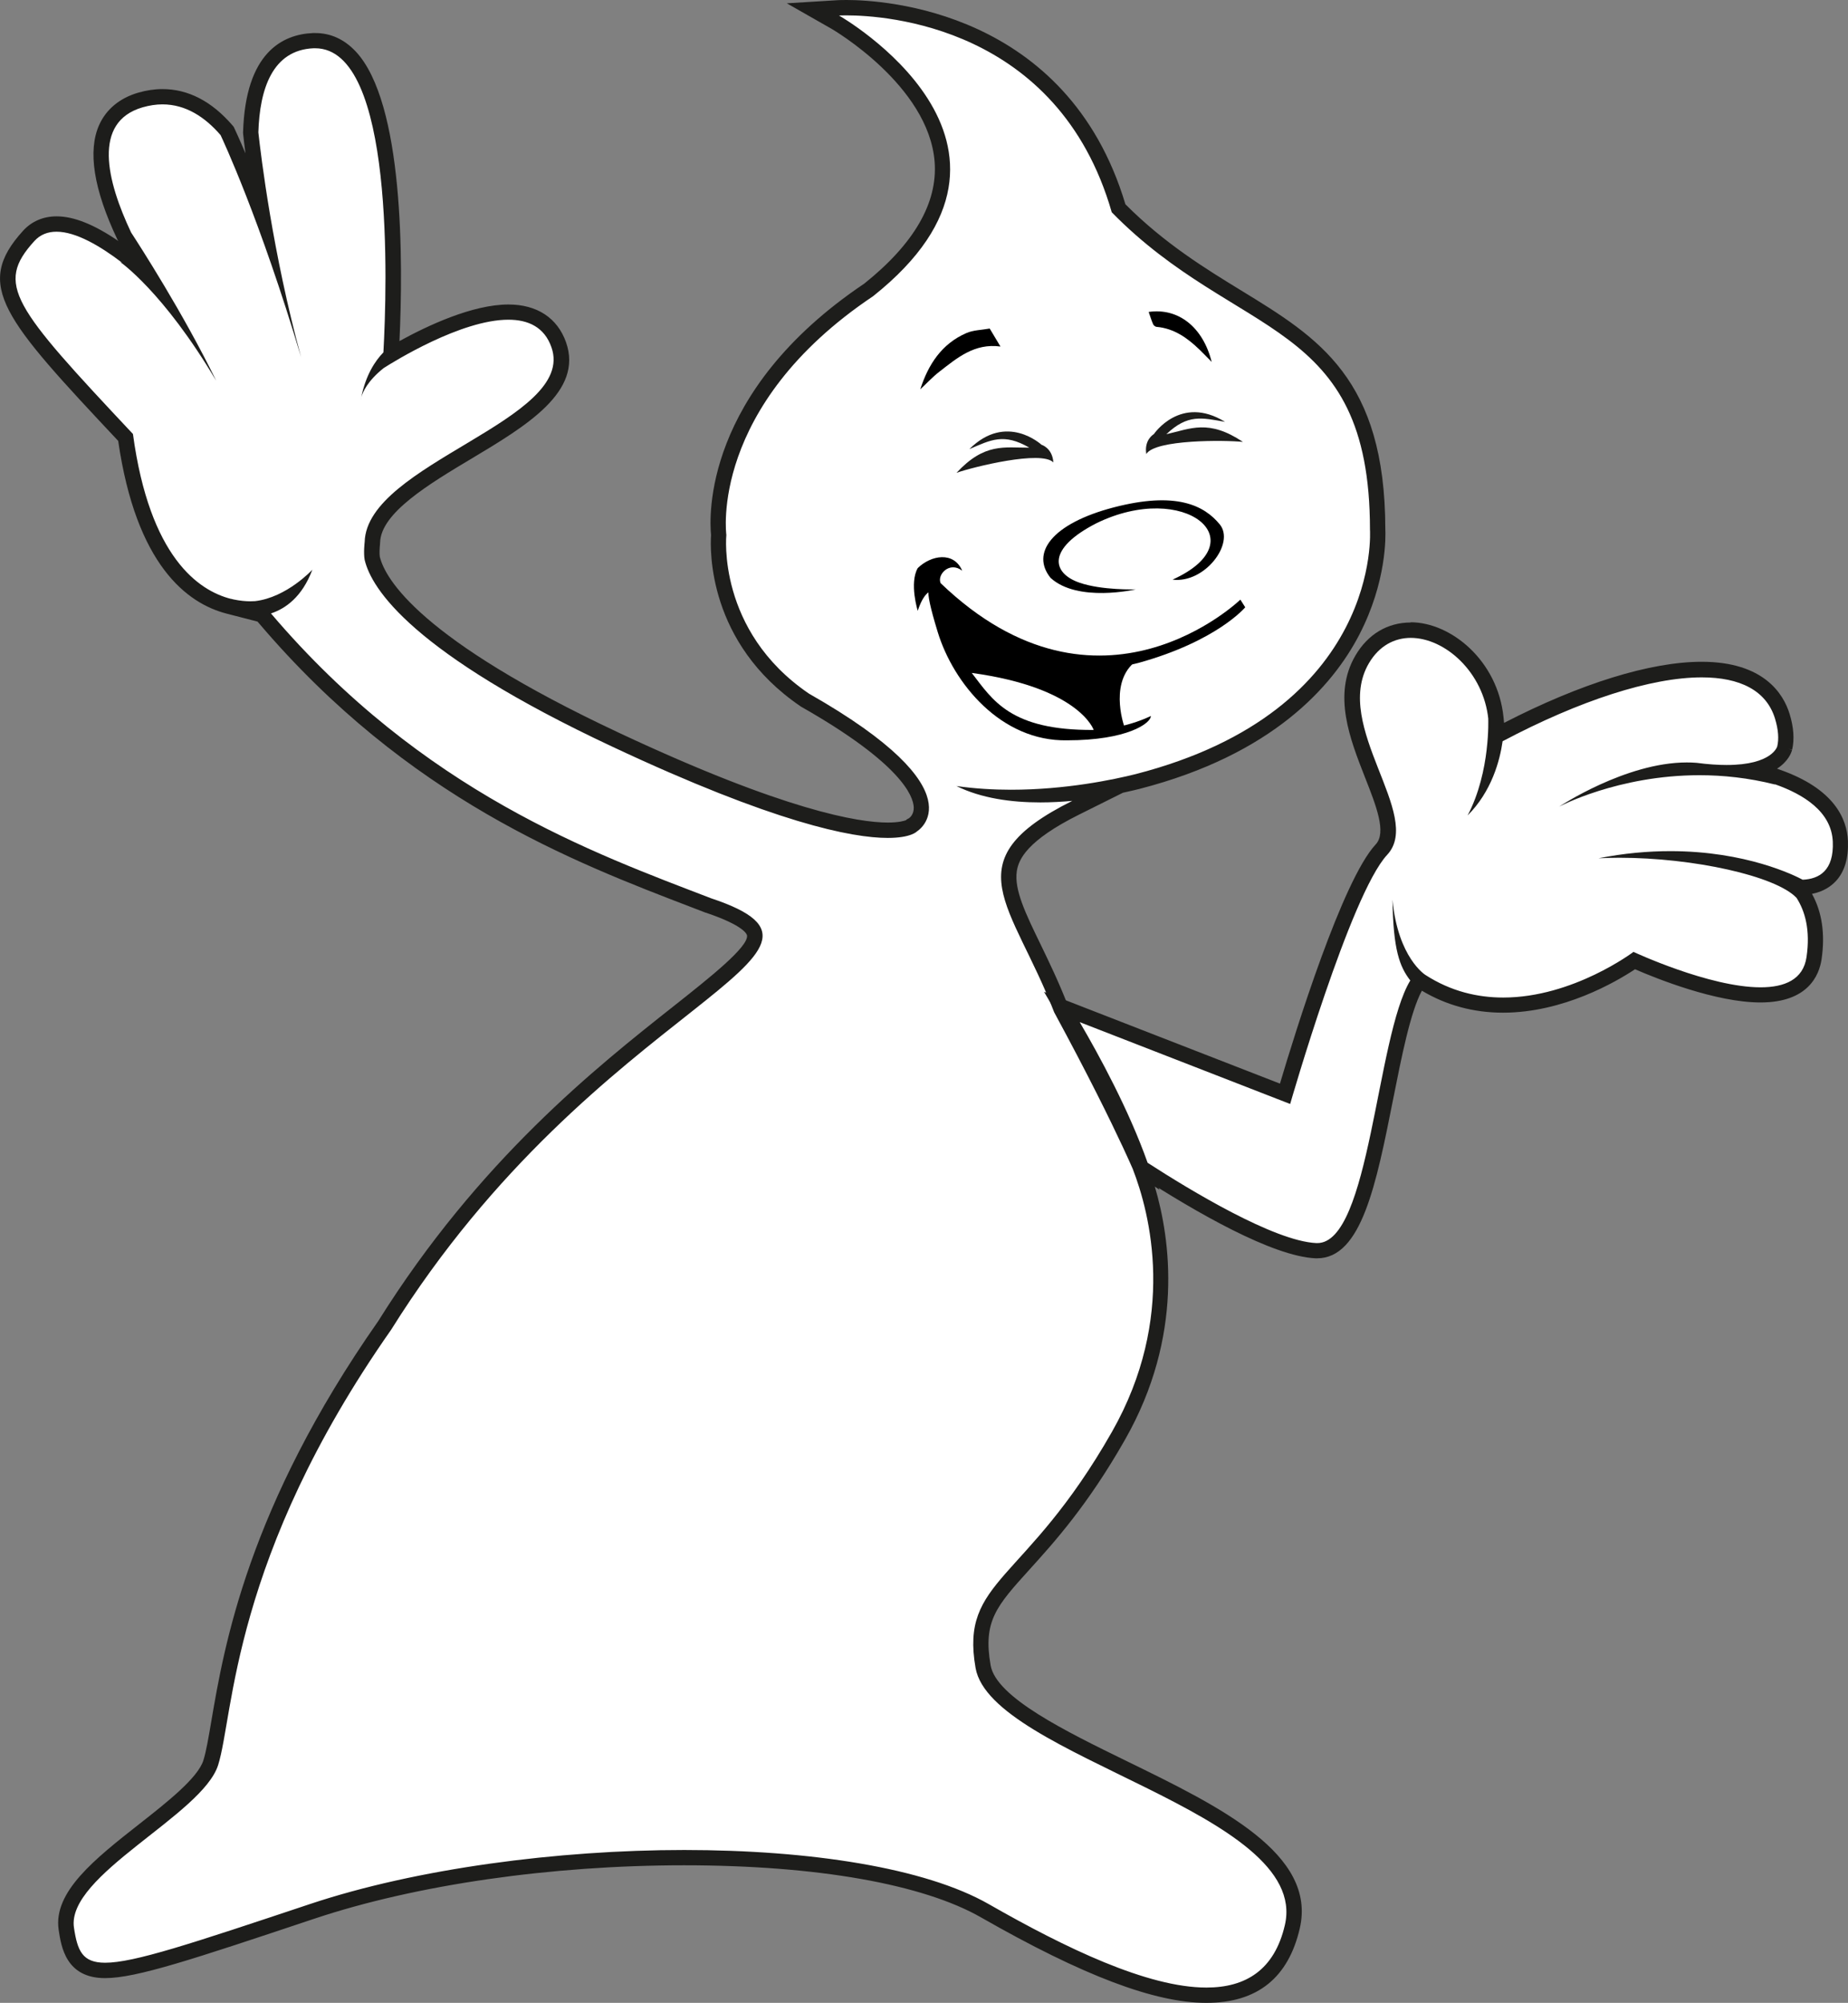
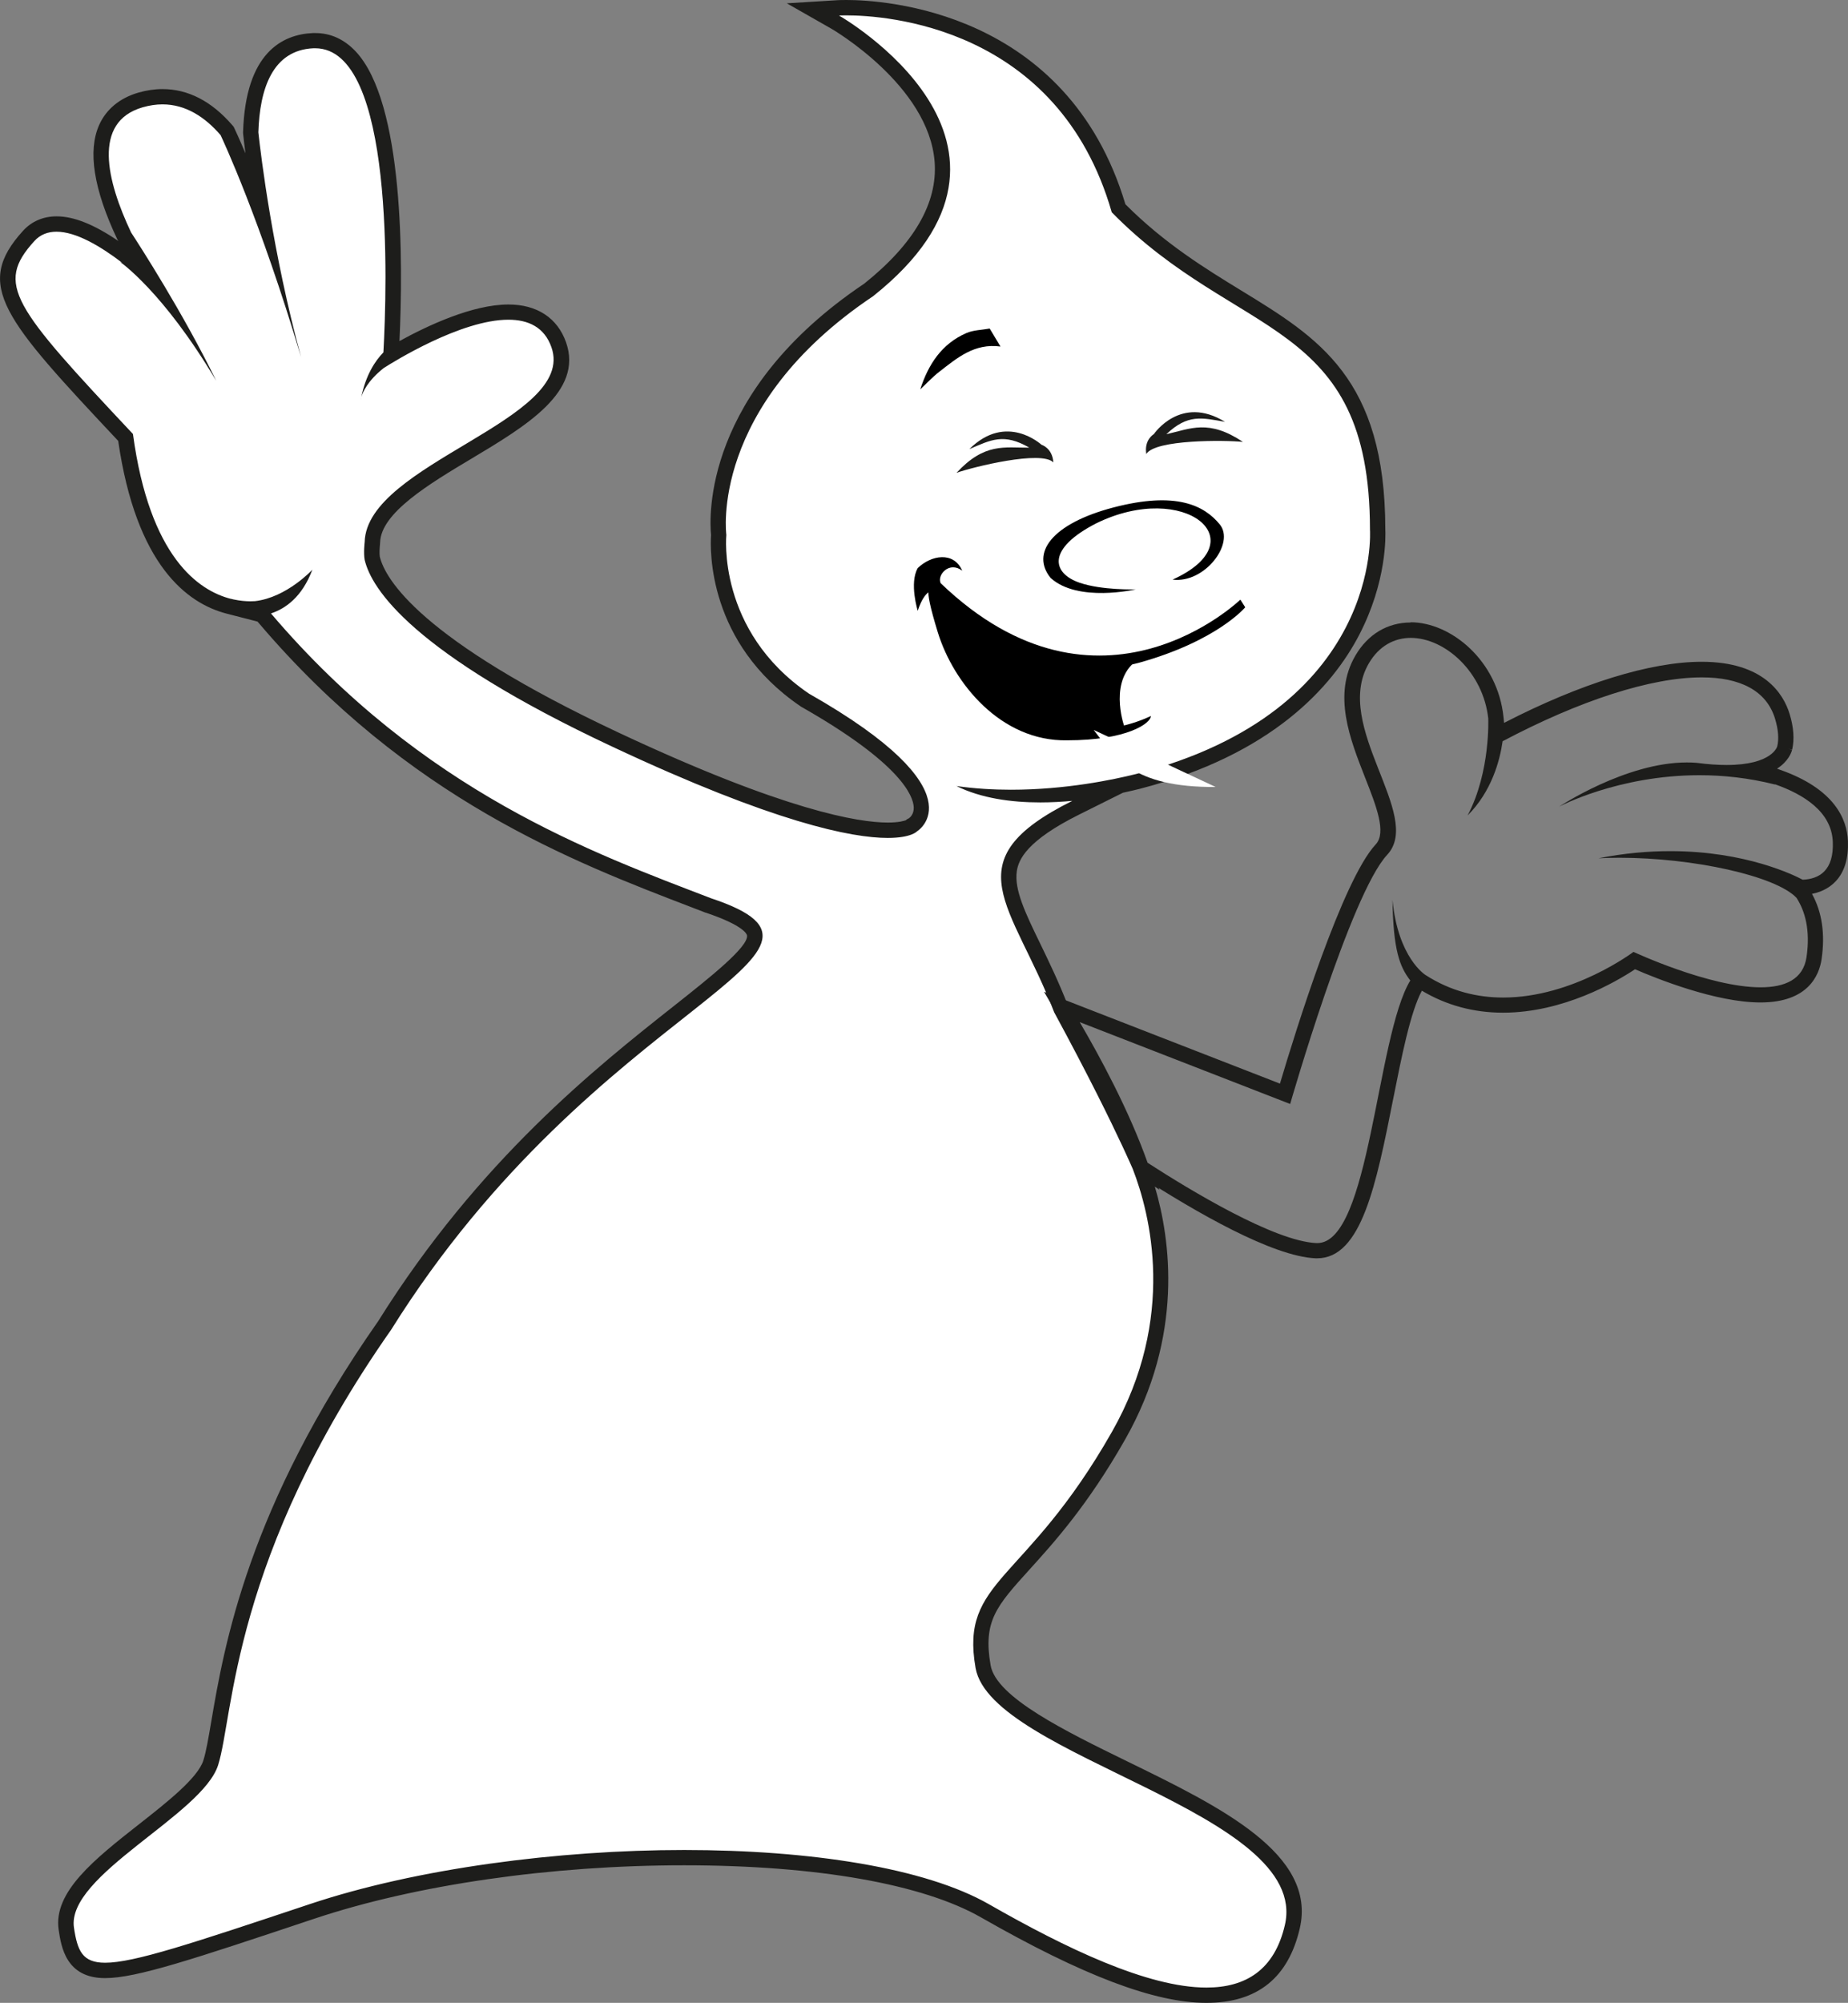
<svg xmlns="http://www.w3.org/2000/svg" id="Ebene_2" viewBox="0 0 240.61 260.61">
  <rect x="0" y="0" width="240.61" height="260.61" fill="#808080" stroke="none" />
  <defs>
    <style>.cls-1,.cls-2,.cls-3{fill-rule:evenodd;}.cls-1,.cls-2,.cls-3,.cls-4,.cls-5{stroke-width:0px;}.cls-1,.cls-5{fill:#fff;}.cls-2,.cls-4{fill:#1d1d1b;}.cls-3{fill:#000;}</style>
  </defs>
  <g id="Ebene_21_Kopie">
    <path class="cls-5" d="M157.05,259.61c-6.56,0-15.72-3.49-28.85-10.99-7.68-4.39-21.95-6.91-39.16-6.91s-35.1,2.55-48.43,6.99c-15.83,5.28-23.06,7.69-26.97,7.69s-4.63-2.56-5.05-5.41c-.66-4.37,4.83-8.68,10.14-12.85,3.86-3.03,7.85-6.17,8.67-8.76.38-1.21.69-3,1.08-5.27,1.65-9.65,4.72-27.61,21.58-51.66,13.02-20.81,28.25-32.84,38.33-40.81,5.69-4.5,10.19-8.05,9.83-10.11-.21-1.2-2.23-2.44-6.02-3.71l-1.74-.67c-15.52-5.94-36.77-14.09-56-36.69l-.96-1.13,1.23-.41c-.47.13-.96.23-1.47.29-.23.02-.46.03-.72.03-.19,0-.39,0-.58-.02l.15.25-2.36-.6c-4.91-1.26-11.22-6.1-13.44-21.97C1.38,40.99-2.15,37.17,3.73,30.7c.94-1.03,2.16-1.55,3.63-1.55,2.38,0,5.45,1.42,9.12,4.23l2.66,2.03c-1.41-2.31-2.5-3.98-2.91-4.62l-.04-.06-.03-.06c-2.94-6.21-3.72-10.93-2.33-14.03.8-1.79,2.3-3.01,4.44-3.63.97-.28,1.94-.43,2.88-.43,3.03,0,5.84,1.46,8.33,4.35l.09.1.06.12c.12.26,1.96,4.16,4.59,11.21-.9-5.27-1.38-9.28-1.57-11.04v-.07s0-.07,0-.07c.3-9.57,4.59-11.76,8.14-11.91.09,0,.17,0,.26,0,1.7,0,3.22.69,4.51,2.06,6.41,6.77,5.89,29.23,5.36,38.57v.23c3.17-1.89,10.02-5.54,15.27-5.54,3.31,0,5.58,1.47,6.55,4.26,1.99,5.66-5.05,9.87-11.87,13.94-6.04,3.61-12.29,7.35-12.4,11.75-.05.45-.13,1.5-.02,2.1.69,2.93,5.18,11.17,31.69,23.59,20.75,9.73,30.72,11.77,35.43,11.77,2.42,0,3.11-.56,3.12-.57l.11-.12.08-.02s1.11-.73,1.07-2.25c-.05-2.03-2.09-6.53-15.12-13.94-11.96-8.14-11.38-20.1-11.26-21.5-.19-1.68-1.42-17.86,19.56-31.91,6.75-5.37,9.98-11,9.55-16.71-.8-10.5-13.79-18.04-13.92-18.11l-2.9-1.66,3.33-.21s.36-.02,1.02-.02c4.65,0,28.13,1.26,35.43,26.1,5.26,5.33,10.69,8.64,15.48,11.57,10.2,6.24,18.25,11.16,18.25,30.25.01.17,1.36,24.37-31.23,32.77-1.66.42-4.22.98-7.34,1.41l4.03-.37-4.78,2.38c-11.53,5.74-9.64,9.64-5.48,18.18,1.13,2.33,2.42,4.97,3.58,8.01,4.5,8.3,7.31,14.05,8.87,17.41l.02.03c.66,1.41,1.09,2.39,1.34,2.96,2.11,5.43,6.05,19.64-2.76,35.12-4.8,8.44-9.15,13.24-12.33,16.75-4.4,4.85-6.4,7.07-5.3,13.3.83,4.68,9.72,9.02,18.32,13.22,11.81,5.76,24.01,11.73,21.94,20.63-1.37,5.91-5.14,8.9-11.19,8.9h0ZM19.86,36.58c-.1-.16-.19-.31-.28-.47l-.22-.05c.16.17.33.34.5.52Z" />
    <path class="cls-4" d="M110.21,2c4.94,0,27.56,1.35,34.54,25.62,16.38,16.72,33.62,13.65,33.62,41.3,0,0,1.68,23.51-30.48,31.8-2.93.73-9.14,2.04-16.25,2.04-2.3,0-4.7-.14-7.11-.48,3.24,1.6,7.15,2.13,10.92,2.13,1.42,0,2.82-.08,4.16-.2-15.8,7.86-7.77,13.39-2.36,27.5,4.52,8.34,7.32,14.07,8.88,17.41,0,0,0,0,0,0,0,0,.01.02.02.04.65,1.4,1.09,2.37,1.33,2.93,2.25,5.79,5.77,19.33-2.71,34.23-11.26,19.79-19.79,19.11-17.75,30.72,2.05,11.6,43.69,18.77,40.27,33.45-1.36,5.86-5.12,8.13-10.21,8.13-7.65,0-18.31-5.12-28.35-10.86-8.29-4.73-23.27-7.04-39.65-7.04s-34.8,2.39-48.74,7.04c-15.45,5.15-22.9,7.63-26.65,7.63-2.96,0-3.61-1.55-4.06-4.56-1.02-6.83,16.72-14.68,18.77-21.16,2.05-6.48,1.71-26.96,22.53-56.65,26.79-42.83,63.65-48.81,41.64-56.14-15.17-5.83-37.5-13.79-57.29-37.06,1.88-.62,4.05-2.13,5.39-5.69,0,0-3.34,3.62-7.47,4.09-.17.01-.38.02-.61.02-.58,0-1.33-.06-2.18-.24-.12-.03-.24-.05-.36-.09,0,0,0,0,0,.01-4.18-1.07-10.57-5.4-12.74-21.45C1.66,39.82-.65,37,4.47,31.37c.78-.86,1.77-1.22,2.89-1.22,2.51,0,5.66,1.84,8.52,4.02-.08-.02-.17-.05-.27-.11,0,0,5.63,3.84,12.54,15.49-4.29-8.81-10.04-17.71-11.08-19.3-3.18-6.73-5.06-14.37,1.48-16.28.91-.26,1.77-.39,2.6-.39,3.04,0,5.55,1.66,7.57,4,.3.64,5.11,10.89,10.48,28.89-3.71-13.59-5.23-26.21-5.56-29.25.17-5.65,1.84-10.71,7.18-10.94.07,0,.15,0,.22,0,10.37,0,9.35,31.04,8.88,39.57-1.08,1.11-2.29,2.94-2.88,5.83-.06.21-.07.33-.07.33.02-.12.05-.22.07-.33.18-.63.8-2.11,2.92-3.79,1.3-.83,10.07-6.29,16.23-6.29,2.57,0,4.69.95,5.61,3.59,3.33,9.47-24.06,15.1-24.32,25.34,0,0-.17,1.43,0,2.32.89,3.78,6.19,12.1,32.25,24.31,21.11,9.9,31.18,11.87,35.85,11.87,3.09,0,3.82-.86,3.82-.86,0,0,8.45-5.12-14.08-17.92-12.03-8.19-10.75-20.65-10.75-20.65,0,0-2.3-16.72,19.11-31.06,24.91-19.8-4.44-36.52-4.44-36.52,0,0,.34-.02.96-.02M110.21,0h0c-.66,0-1.04.02-1.08.02l-6.69.41,5.83,3.32c.12.07,12.66,7.36,13.42,17.32.4,5.33-2.68,10.66-9.17,15.84-20.99,14.09-20.17,30.44-19.94,32.71-.13,1.9-.45,14.04,11.63,22.27l.07.05.07.04c12.99,7.38,14.55,11.59,14.62,13.05.04.87-.45,1.31-.61,1.43l-.32.17-.05.08c-.27.11-.97.32-2.4.32-3.77,0-13.33-1.52-35-11.68-25.97-12.17-30.44-20.04-31.14-22.91-.07-.4-.02-1.22.03-1.67v-.09s.01-.09.01-.09c.1-3.85,6.37-7.61,11.91-10.92,7.16-4.28,14.55-8.71,12.3-15.13-1.12-3.17-3.78-4.92-7.5-4.92-4.7,0-10.55,2.76-14.19,4.76.48-10.22.6-31.03-5.72-37.71-1.49-1.57-3.25-2.37-5.24-2.37-.1,0-.2,0-.3,0-3.97.17-8.78,2.53-9.1,12.87v.14s.01.14.01.14c.06.59.16,1.44.3,2.5-.84-1.98-1.36-3.08-1.42-3.21l-.12-.25-.18-.21c-2.69-3.11-5.75-4.69-9.09-4.69-1.03,0-2.09.16-3.16.47-2.4.7-4.15,2.15-5.07,4.18-1.52,3.38-.73,8.38,2.34,14.87l.06.12.08.11s0,.01.01.02c-3.15-2.15-5.79-3.21-8.04-3.21-1.74,0-3.25.65-4.37,1.88-6.47,7.11-2.51,11.47,12.39,27.34,2.34,16.16,8.96,21.15,14.14,22.48l4,1.03.2.23c19.4,22.8,40.79,31,56.41,36.98l1.69.65.04.02h.04c4.99,1.68,5.33,2.82,5.35,2.94.26,1.47-4.91,5.55-9.46,9.15-10.13,8-25.43,20.09-38.56,41.06-16.96,24.21-20.06,42.3-21.72,52.02-.38,2.23-.68,3.99-1.04,5.13-.72,2.29-4.76,5.47-8.33,8.27-5.79,4.55-11.25,8.84-10.51,13.79.33,2.19.94,6.27,6.04,6.27,4.07,0,11.35-2.42,27.28-7.74,13.23-4.41,30.76-6.94,48.11-6.94s31.12,2.47,38.66,6.78c13.28,7.59,22.61,11.12,29.34,11.12s10.69-3.35,12.16-9.68c2.25-9.68-10.32-15.82-22.48-21.75-7.99-3.9-17.04-8.32-17.77-12.49-1.01-5.75.76-7.71,5.06-12.46,3.21-3.54,7.6-8.39,12.45-16.92,7.68-13.5,5.9-26.07,3.87-32.91l.62.42-3.05-6.54c-1.57-3.36-4.38-9.1-8.87-17.4-1.18-3.05-2.46-5.69-3.59-8.03-1.92-3.95-3.44-7.07-3.08-9.49.23-1.54,1.32-3.98,8.1-7.36l5.72-2.85c.83-.18,1.56-.35,2.16-.5,17.34-4.47,25.12-13.36,28.59-20.02,3.63-6.97,3.45-12.97,3.41-13.77-.02-19.6-8.69-24.9-18.73-31.04-4.69-2.87-9.99-6.11-15.11-11.24C138.95,1.29,114.97,0,110.21,0h0Z" />
-     <path class="cls-5" d="M171.32,162.75c-5.66-.26-16.5-6.75-22.46-10.6l-.29-.18-.11-.32c-2.38-6.71-6.08-13.56-8.76-18.13l-1.46-2.48,29.06,11.3c1.52-5.15,8.15-27.07,12.55-31.78,1.86-1.99.45-5.56-1.17-9.7-1.91-4.85-4.08-10.36-1.35-15.04,1.44-2.46,3.69-3.82,6.34-3.82,4.8,0,10.4,4.61,11.1,11.47l.14,1.36-.15-.03c0,.3-.02.64-.05,1.02h0s.45-.25.45-.25c10.27-5.44,19.64-8.43,26.4-8.43,7.12,0,9.63,3.29,10.48,6.05.48,1.57.59,2.97.32,4.15-.12.47-.86,2.39-4.82,3.01.79.12,1.57.26,2.34.43l-.02-.18,1.53.51c5.21,1.83,8.05,4.72,8.2,8.37.08,1.97-.36,3.48-1.31,4.51-.84.92-2.04,1.41-3.57,1.47h-.27s-.24-.12-.24-.12c-.36-.19-1.23-.63-2.57-1.14,1.28.59,2.31,1.24,2.97,1.94l.06.07.05.08c1.45,2.27,1.94,5.09,1.45,8.39-.32,2.18-1.79,4.78-6.97,4.78-6.01,0-14.25-3.49-16.43-4.46-1.9,1.31-8.95,5.79-17.08,5.79-3.9,0-7.49-1.04-10.67-3.1l-.24-.15-.33.55c-1.67,2.76-2.88,8.85-4.05,14.75-2.03,10.24-3.95,19.91-8.92,19.91h-.17Z" />
    <path class="cls-4" d="M183.67,83c4.47,0,9.48,4.46,10.11,10.57h-.01s.07,1.65-.21,3.98c0,0,0,.02,0,.03h0c-.29,2.45-.96,5.66-2.48,8.53,3.13-3.13,4.2-7.12,4.56-9.66,10.04-5.31,19.33-8.31,25.93-8.31,4.95,0,8.4,1.69,9.53,5.34.46,1.5.52,2.69.3,3.63h0s-.61,2.43-6.6,2.43c-1.1,0-2.39-.08-3.89-.28-.43-.04-.87-.05-1.3-.05-7.95,0-16.61,5.75-16.61,5.75,0,0,7.64-4.09,18.28-4.09,3.06,0,6.37.34,9.82,1.21,0,0,0-.02,0-.03,3.76,1.32,7.37,3.59,7.53,7.47.16,3.77-1.78,4.86-3.92,4.95-1.05-.56-7.38-3.72-17.22-3.72-2.84,0-5.98.26-9.37.93.89-.04,1.8-.07,2.72-.07,9.61,0,20.37,2.36,23.07,5.22,1.1,1.71,1.82,4.18,1.3,7.71-.43,2.93-2.86,3.93-5.98,3.93-6.69,0-16.55-4.61-16.55-4.61,0,0-7.86,5.94-16.96,5.94-3.32,0-6.8-.79-10.13-2.94h0s-3.58-2.21-4.29-9.8c.1,6.58.94,8.73,2.32,10.52-4.44,7.33-5.24,34.17-12.11,34.17-.04,0-.08,0-.12,0-5.5-.25-16.48-6.9-21.97-10.45-2.45-6.9-6.3-13.96-8.84-18.3l27.4,10.65s7.85-27.3,12.63-32.42-7.17-16.72-2.39-24.91c1.35-2.31,3.35-3.32,5.48-3.32M183.67,81h0c-3.02,0-5.58,1.53-7.2,4.31-2.98,5.1-.71,10.84,1.28,15.91,1.44,3.66,2.8,7.12,1.37,8.65-4.33,4.63-10.44,24.29-12.47,31.13l-25.36-9.86-5.36-2.09,2.91,4.96c2.66,4.53,6.32,11.32,8.68,17.95l.23.64.57.37c7.39,4.77,17.36,10.51,22.96,10.76.07,0,.14,0,.21,0,5.78,0,7.69-9.6,9.9-20.72,1.11-5.58,2.25-11.34,3.74-14.1,3.18,1.9,6.73,2.86,10.57,2.86,7.83,0,14.69-4,17.18-5.65,2.81,1.22,10.53,4.32,16.33,4.32,6.2,0,7.65-3.53,7.96-5.63.48-3.27.06-6.13-1.25-8.5,1.55-.3,2.53-1.04,3.11-1.66,1.14-1.23,1.66-2.99,1.57-5.23-.12-2.85-1.75-6.78-8.87-9.27l-.36-.13c1.48-.96,1.87-2.09,1.96-2.45l-.48-.12.49.09c.31-1.35.2-2.92-.34-4.67-.78-2.52-3.29-6.76-11.44-6.76-6.66,0-15.77,2.82-25.73,7.95l-.07-.72c-.75-7.4-6.86-12.37-12.1-12.37h0Z" />
    <path class="cls-3" d="M119.82,50.66c1.04-3.23,2.78-5.92,6-7.32.92-.4,2.02-.4,3.04-.59.45.76.9,1.51,1.4,2.34-3.4-.46-5.66,1.5-7.96,3.28-.88.68-1.65,1.52-2.47,2.28Z" />
-     <path class="cls-3" d="M149.55,40.59c3.86-.56,7.07,1.96,8.21,6.5-.59-.59-1.07-1.1-1.57-1.58-1.58-1.53-3.32-2.78-5.61-2.98-.16-.01-.37-.18-.44-.33-.22-.5-.38-1.03-.58-1.6Z" />
    <path class="cls-3" d="M147.88,76.69s-4.41.14-7.33-.87c-3.59-1.24-4.31-4.41,2.23-7.75,11.47-5.58,21.01,2.32,9.89,7.35,4.16.53,8.17-4.72,6.14-7.19-2.03-2.47-5.68-4.32-13.8-2.21-8.12,2.12-10.82,5.98-8.22,9.18,3.55,3.24,11.08,1.49,11.08,1.49Z" />
    <path class="cls-3" d="M161.5,78.02s-18.32,17.73-39.03-2.14c-.49-1.09,1.14-2.9,2.81-1.62-1.1-2.56-4.07-2.02-5.79-.34-1.12,1.96,0,5.56,0,5.56,0,0,1.06-3.6,2.61-2.31,2.02,1.85,10.69,12.93,26.12,9.09,10.25-2.84,13.91-7.24,13.91-7.24l-.63-.99Z" />
    <path class="cls-3" d="M149.83,93.17s-18.99,9.82-27.73-15.87c-1.17-1.2-2.04-1.67,0,4.97,2.04,6.64,8.23,14.22,16.84,14.06,7.81,0,10.9-2.21,10.9-3.16Z" />
    <path class="cls-3" d="M146.34,94.38s-2.14-6.13,2-8.66c-9.93,1.43-16.26-.14-20.47-4.11-4.22-3.97-7-6.16-7-6.16,0,0,1.34,8.18,5.37,12.61,4.03,4.44,7.61,8.99,20.1,6.89v-.58Z" />
    <path class="cls-2" d="M135.6,57.87s-4.56-4.24-9.39.57c2.82-1.21,4.48-2.12,7.81-.19-3.25.02-5.81-.67-9.48,3.27,2.2-.77,11.07-2.96,12.61-1.35-.13-1.89-1.55-2.3-1.55-2.3Z" />
    <path class="cls-2" d="M150.23,56.49s3.47-5.17,9.27-1.6c-3.02-.53-4.85-1.04-7.64,1.61,3.17-.72,5.5-1.98,9.97,1-2.32-.24-11.45-.33-12.58,1.58-.31-1.87.98-2.59.98-2.59Z" />
-     <path class="cls-1" d="M142.4,94.98s-1.83-5.5-15.88-7.42c2.71,3.5,5,7.5,15.88,7.42Z" />
+     <path class="cls-1" d="M142.4,94.98c2.71,3.5,5,7.5,15.88,7.42Z" />
  </g>
</svg>